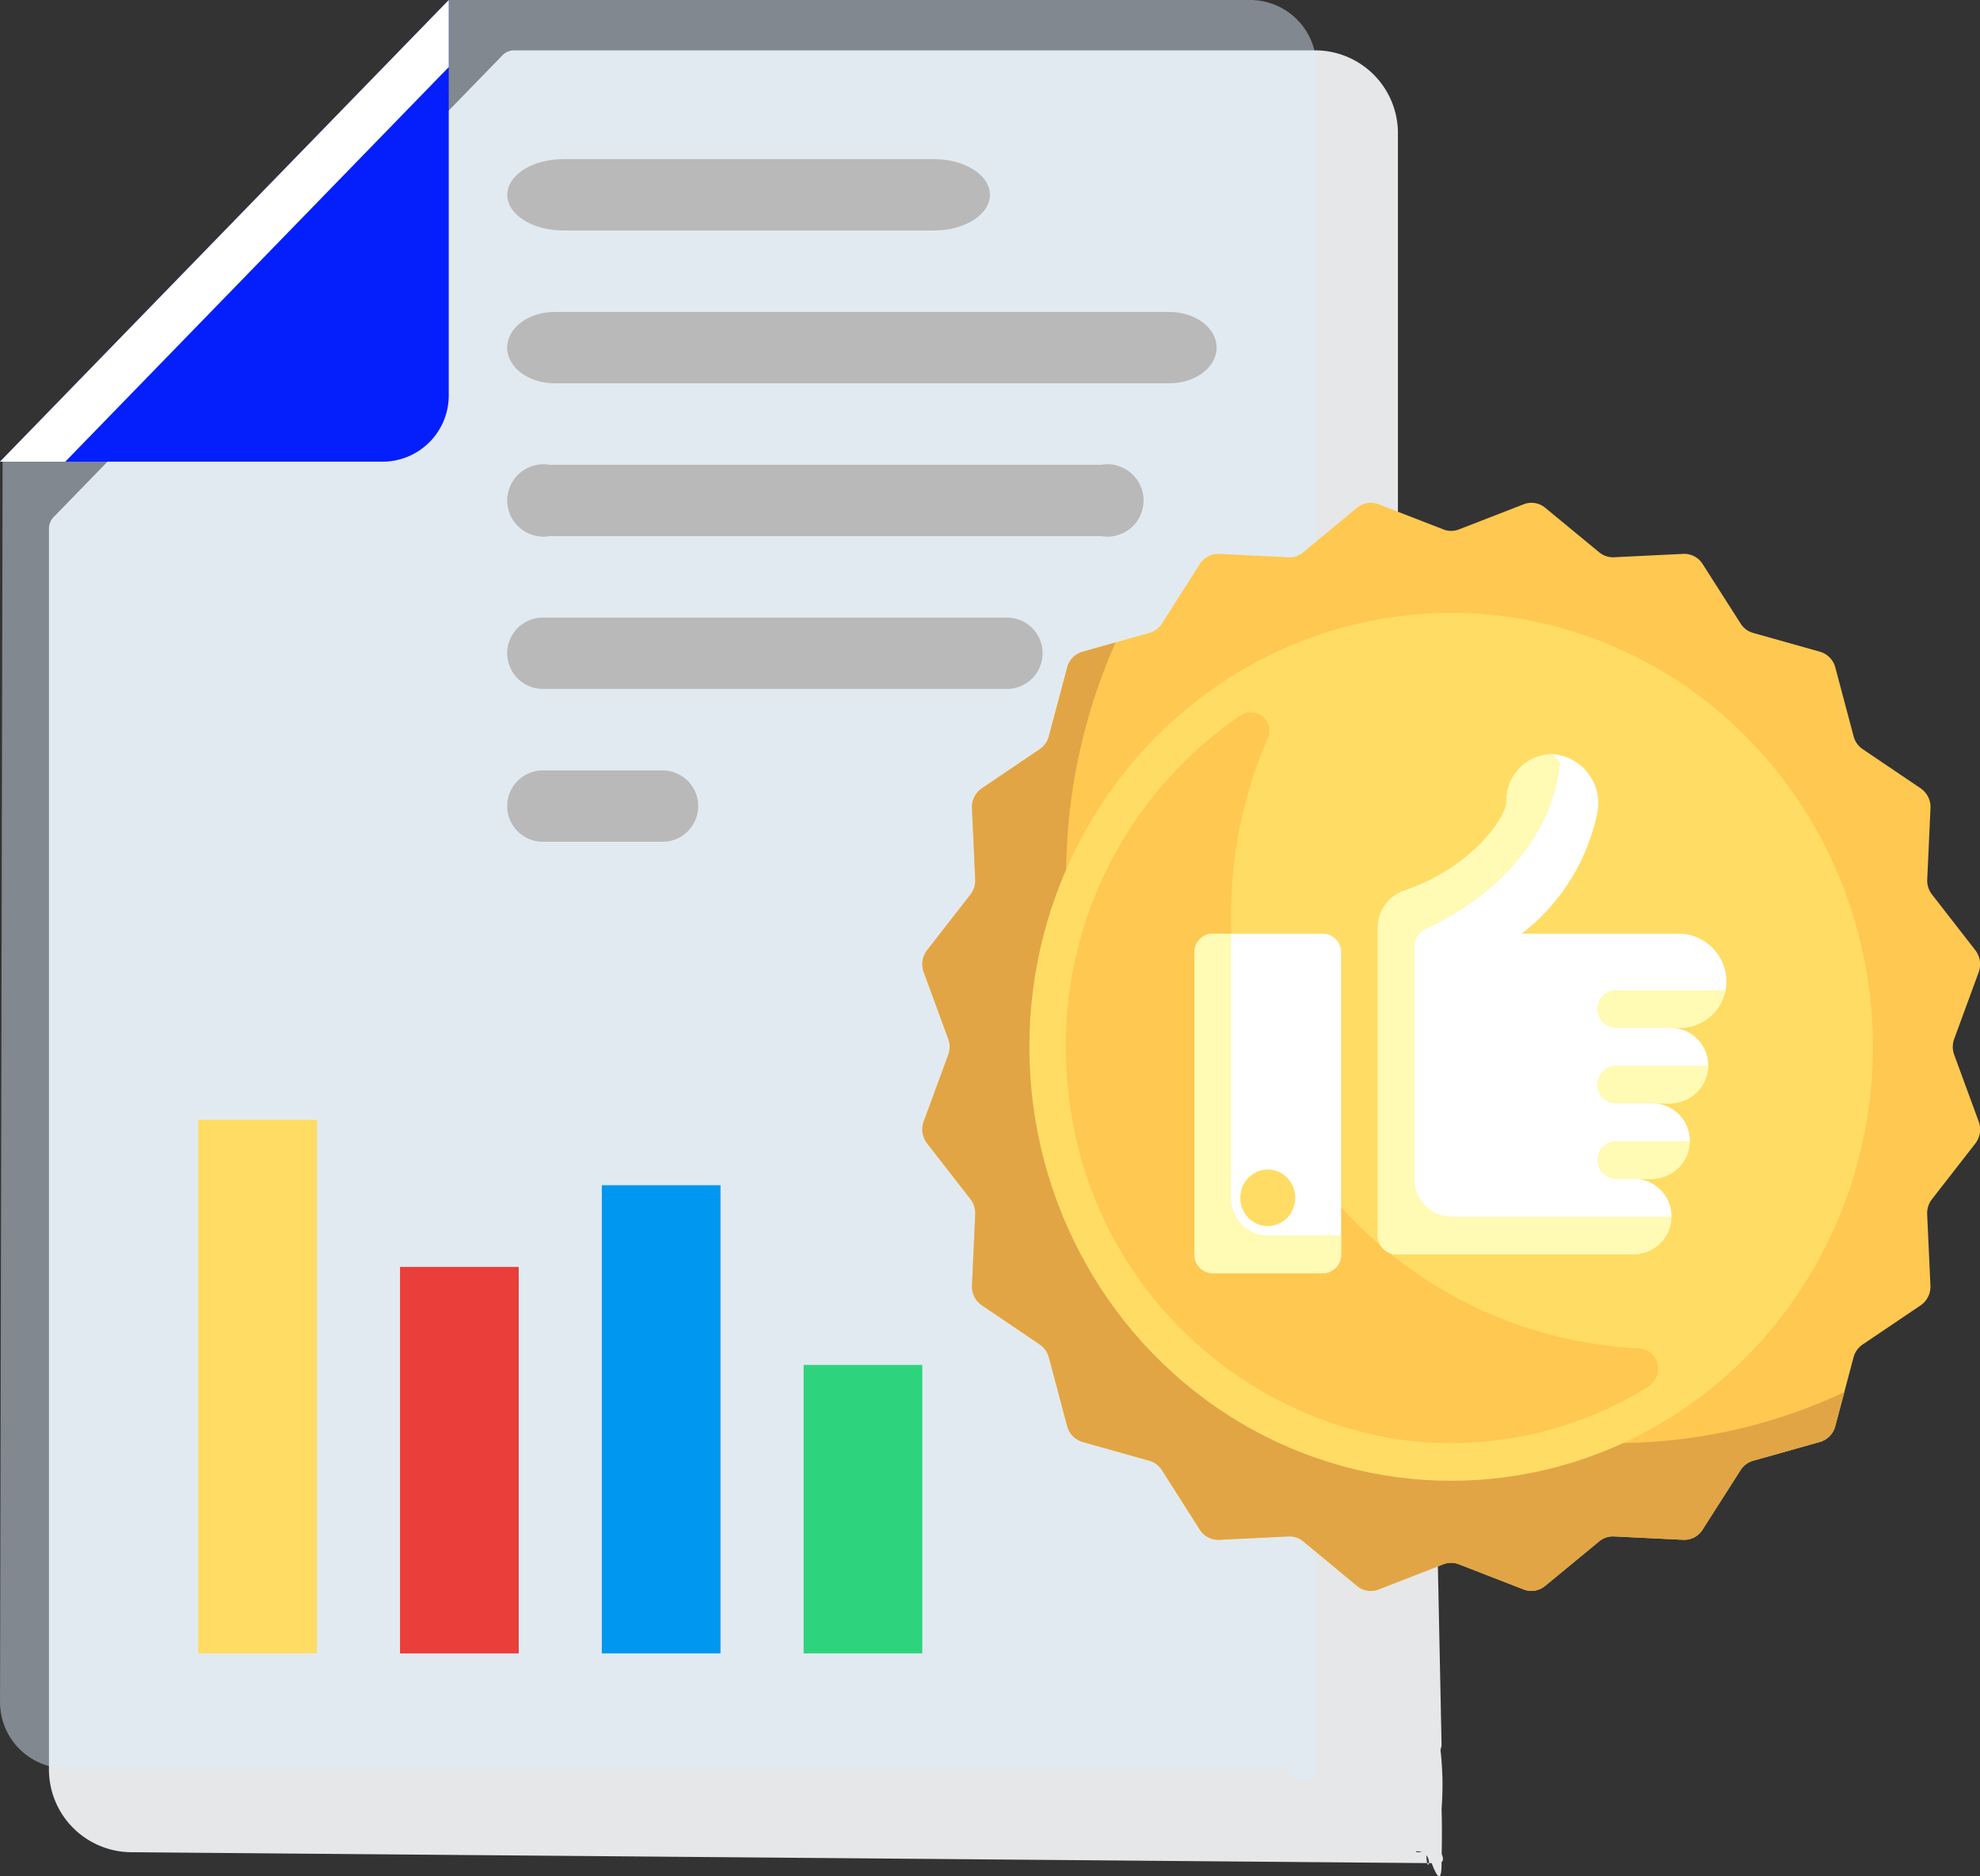
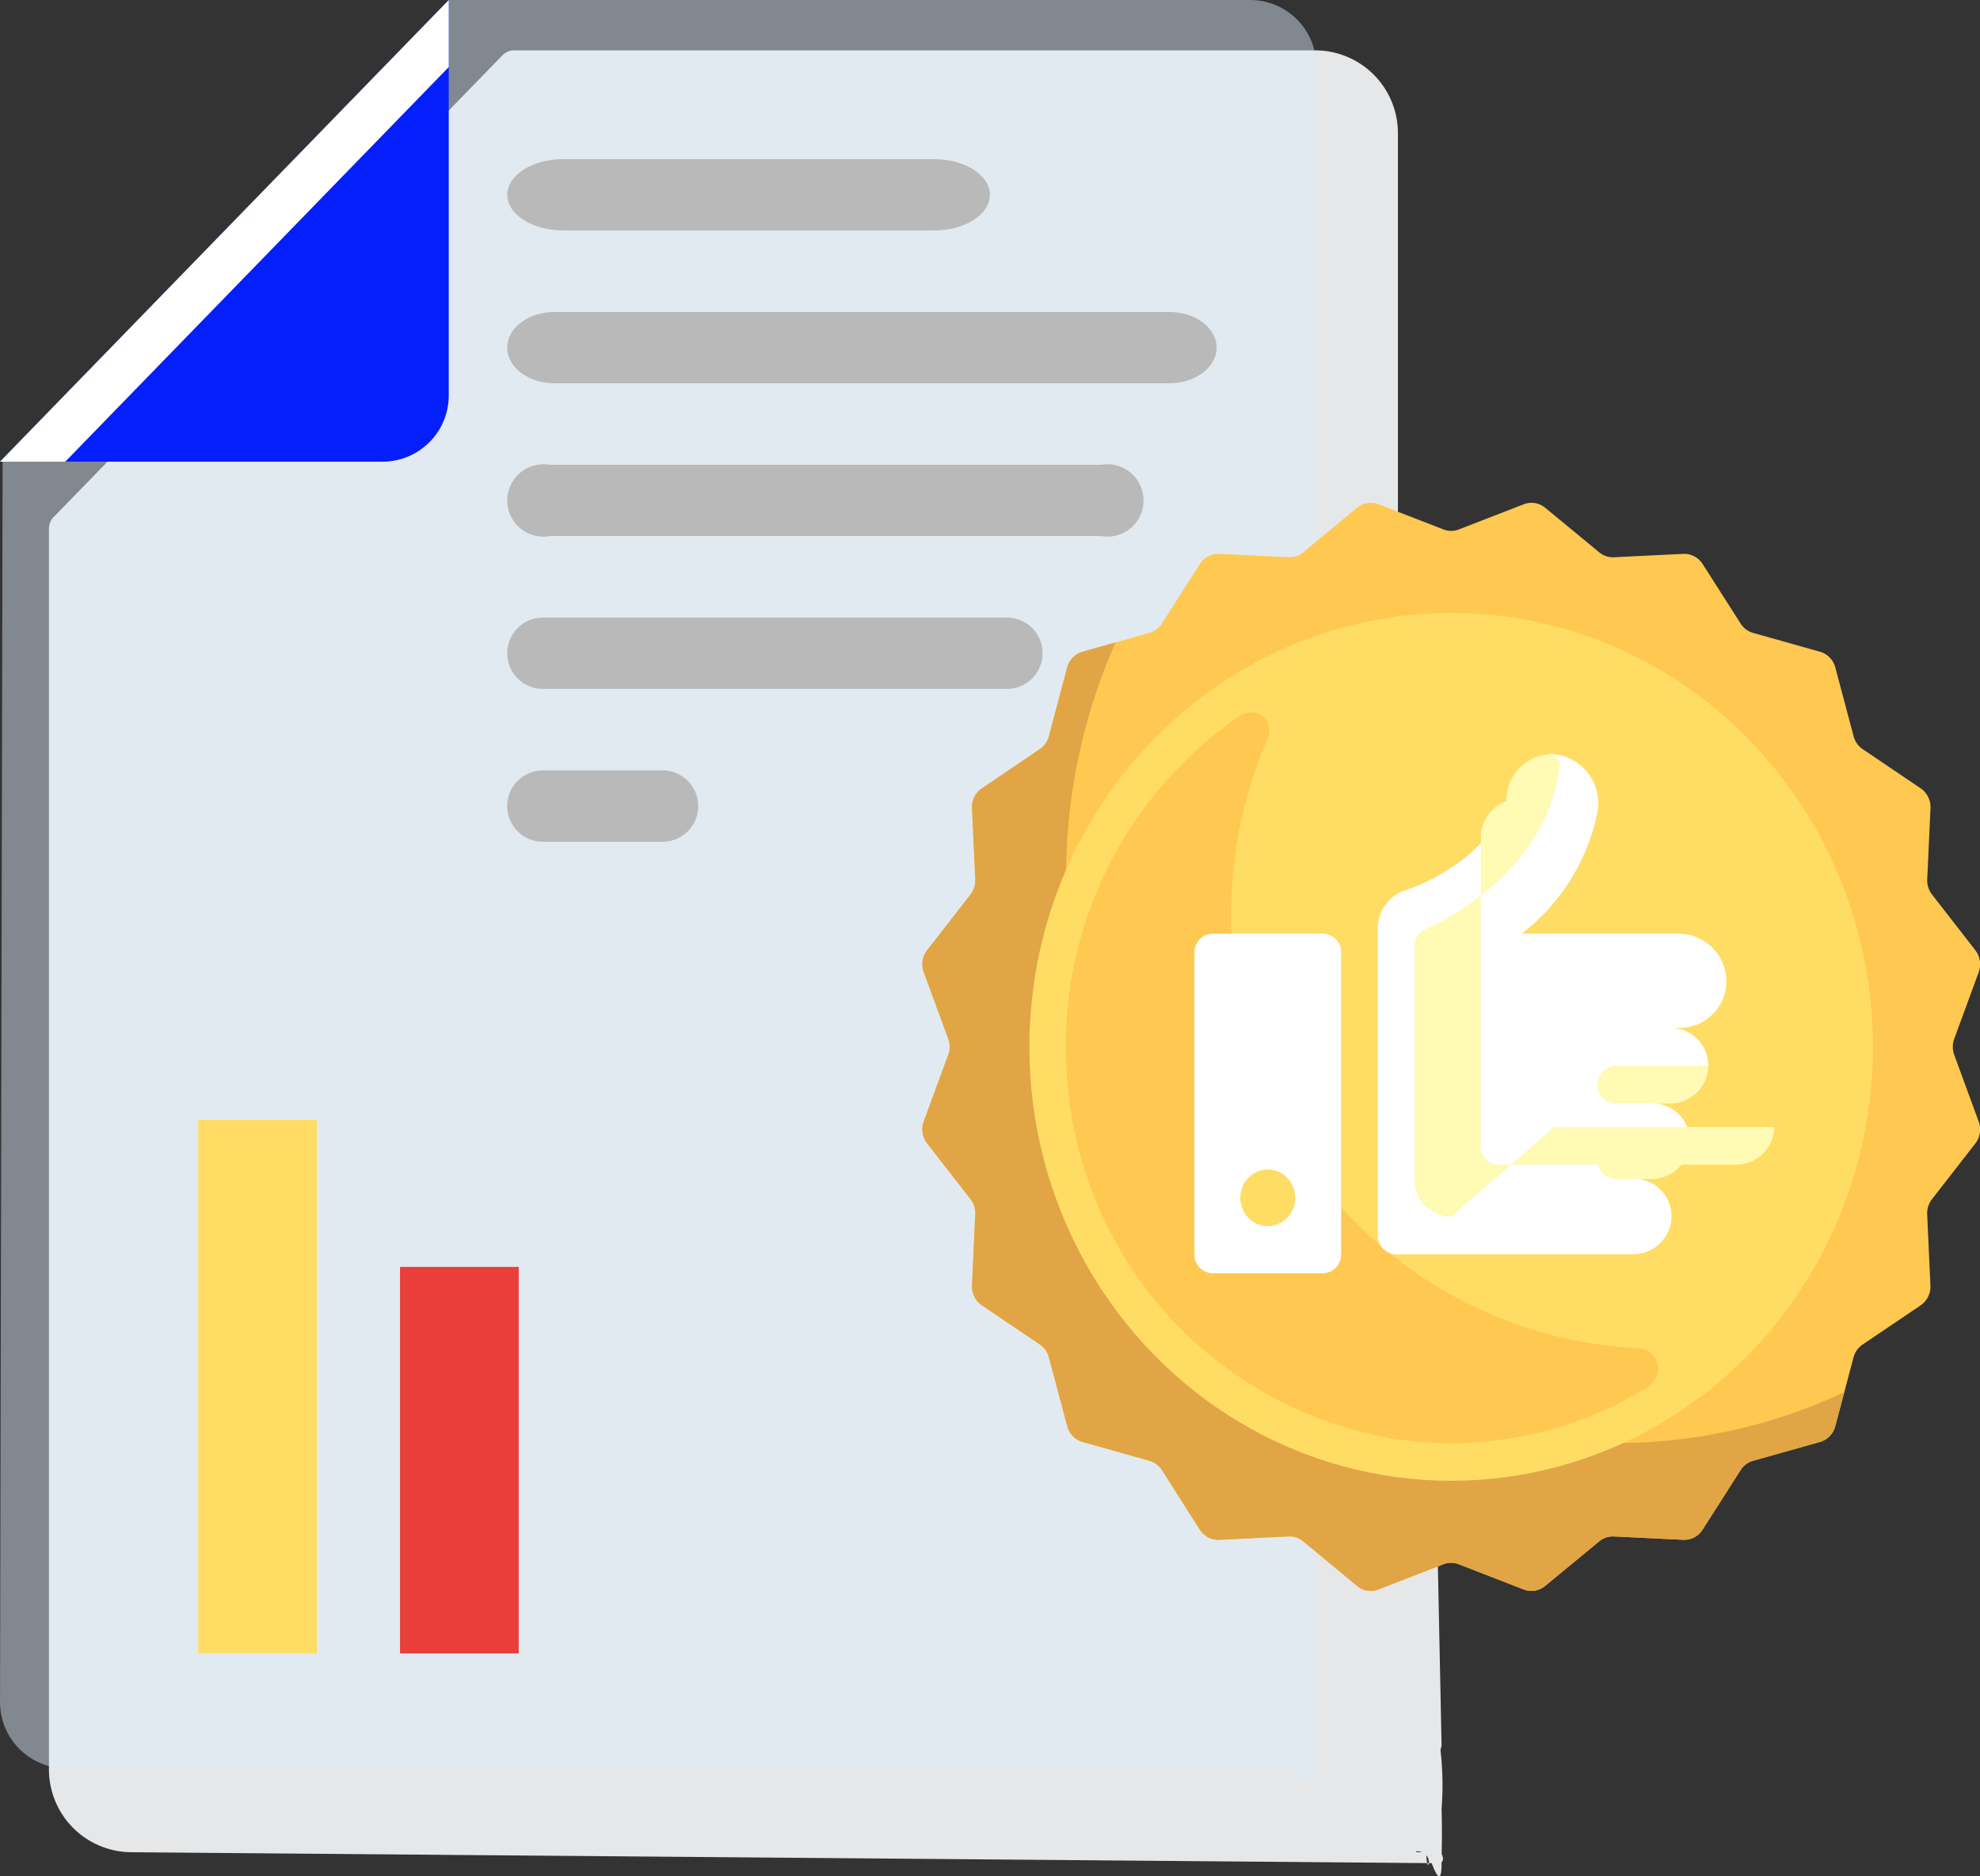
<svg xmlns="http://www.w3.org/2000/svg" width="66.94" height="63.445" viewBox="0 0 66.94 63.445">
  <rect x="0" y="0" width="66.94" height="63.445" fill="#333333" stroke="none" />
  <defs>
    <style>
      .cls-1 {
        fill: #e6e7e8;
      }

      .cls-2 {
        fill: #deedfe;
        opacity: 0.454;
      }

      .cls-3 {
        fill: #2dd47d;
      }

      .cls-4 {
        fill: #0097f0;
      }

      .cls-5 {
        fill: #e93e3a;
      }

      .cls-6 {
        fill: #ffdc64;
      }

      .cls-7 {
        fill: #041ffb;
      }

      .cls-8 {
        fill: #fff;
      }

      .cls-9 {
        fill: #ffc850;
      }

      .cls-10 {
        fill: #e1a546;
      }

      .cls-11 {
        fill: #fffab4;
      }

      .cls-12 {
        fill: #b9b9b9;
      }
    </style>
  </defs>
  <g id="Group_9165" data-name="Group 9165" transform="translate(-215.36 -317.582)">
    <g id="Group_8919" data-name="Group 8919" transform="translate(215.36 317.582)">
      <path id="Path_4760" data-name="Path 4760" class="cls-1" d="M59.55,35.927V15.172a2.8,2.8,0,0,0-2.758-2.838H29.667a.543.543,0,0,0-.39.166L14.136,28.08a.575.575,0,0,0-.192.43V70.421A2.8,2.8,0,0,0,16.7,73.259l44.188.371c1.119,0-2.979-4.09-8.8-5.888l7.873,5.517c.965-.242.55,1.067.55,0h-.344l.859-3.606-.14-6.8c.762-2.055-2.981-4.148-6.112-10.69,1.695,3.377,6.252,25.284,6.252,21.466,0-.4.026-.882,0-1.843a10.247,10.247,0,0,0,0-1.591c-.184-2.682-1.5-1.827-1.48-34.268Z" transform="translate(-12.289 -10.631)" />
      <path id="Path_4761" data-name="Path 4761" class="cls-2" d="M55.446,69.124V56.17c-.764-2.1-5.86.508-7.482-1.052a14.143,14.143,0,0,1-4.349-10.033A12.005,12.005,0,0,1,55.446,32.912V11.6A2.239,2.239,0,0,0,53.24,9.333H26.116L10.945,24.943l.487-.351-.4.285-.087,41.977a2.239,2.239,0,0,0,2.207,2.271H54.715C53.9,69.124,55.446,69.964,55.446,69.124Z" transform="translate(-10.944 -9.333)" />
      <g id="Group_8855" data-name="Group 8855" transform="translate(6.701 37.865)">
-         <path id="Path_4762" data-name="Path 4762" class="cls-3" d="M0,0H4.013V9.754H0Z" transform="translate(24.48 18.04) rotate(180)" />
-         <path id="Path_4763" data-name="Path 4763" class="cls-4" d="M0,0H4.013V15.83H0Z" transform="translate(17.658 18.04) rotate(180)" />
        <path id="Path_4764" data-name="Path 4764" class="cls-5" d="M0,0H4.013V13.069H0Z" transform="translate(10.836 18.041) rotate(180)" />
        <path id="Path_4765" data-name="Path 4765" class="cls-6" d="M0,0H4.013V18.04H0Z" transform="translate(4.013 18.04) rotate(180)" />
      </g>
      <path id="Path_4766" data-name="Path 4766" class="cls-7" d="M26.115,9.333h0V22.672a2.239,2.239,0,0,1-2.207,2.271H10.944Z" transform="translate(-10.944 -9.333)" />
      <path id="Path_4767" data-name="Path 4767" class="cls-8" d="M26.116,9.334h0L10.944,24.943h2.207L26.116,11.6Z" transform="translate(-10.944 -9.333)" />
      <g id="recommended" transform="translate(31.182 17)">
        <path id="Path_4750" data-name="Path 4750" class="cls-9" d="M18.142.9,20.334.049a.723.723,0,0,1,.724.118l1.829,1.508a.726.726,0,0,0,.5.166l2.341-.114a.733.733,0,0,1,.653.342l1.286,2.015a.741.741,0,0,0,.423.316l2.26.636a.75.75,0,0,1,.518.533l.618,2.326a.76.76,0,0,0,.307.435l1.959,1.324a.768.768,0,0,1,.333.672l-.11,2.408a.775.775,0,0,0,.162.511L35.6,15.127a.778.778,0,0,1,.115.745l-.828,2.255a.781.781,0,0,0,0,.538l.828,2.255a.778.778,0,0,1-.115.745l-1.465,1.882a.775.775,0,0,0-.162.511l.11,2.408a.768.768,0,0,1-.333.672L31.79,28.461a.76.76,0,0,0-.307.435l-.618,2.326a.75.75,0,0,1-.518.533l-2.26.636a.741.741,0,0,0-.423.316l-1.286,2.015a.733.733,0,0,1-.653.342l-2.341-.114a.726.726,0,0,0-.5.166l-1.829,1.508a.723.723,0,0,1-.724.118l-2.192-.852a.72.72,0,0,0-.523,0l-2.192.852a.723.723,0,0,1-.724-.118l-1.829-1.508a.725.725,0,0,0-.5-.166l-2.341.114a.733.733,0,0,1-.653-.342L8.1,32.707a.741.741,0,0,0-.423-.316l-2.26-.636a.75.75,0,0,1-.518-.533L4.278,28.9a.76.76,0,0,0-.307-.435L2.012,27.138a.768.768,0,0,1-.333-.672l.11-2.408a.775.775,0,0,0-.162-.511L.164,21.664a.778.778,0,0,1-.115-.745l.828-2.255a.781.781,0,0,0,0-.538L.049,15.871a.778.778,0,0,1,.115-.745l1.465-1.882a.775.775,0,0,0,.162-.511l-.11-2.408a.768.768,0,0,1,.333-.672L3.971,8.33a.76.76,0,0,0,.307-.435L4.9,5.569a.75.75,0,0,1,.518-.533L7.675,4.4A.741.741,0,0,0,8.1,4.084L9.384,2.069a.733.733,0,0,1,.653-.342l2.341.114a.726.726,0,0,0,.5-.166L14.7.167a.723.723,0,0,1,.724-.118L17.619.9A.719.719,0,0,0,18.142.9Z" transform="translate(-0.001 0.001)" />
        <path id="Path_4751" data-name="Path 4751" class="cls-10" d="M23.461,92.777c-10.273,0-18.6-8.569-18.6-19.138a19.525,19.525,0,0,1,1.674-7.933l-1.12.315a.75.75,0,0,0-.518.533L4.278,68.88a.76.76,0,0,1-.307.435L2.013,70.639a.768.768,0,0,0-.333.672l.11,2.408a.776.776,0,0,1-.162.512L.164,76.112a.778.778,0,0,0-.115.744l.828,2.255a.781.781,0,0,1,0,.538L.049,81.9a.778.778,0,0,0,.115.745l1.465,1.882a.775.775,0,0,1,.162.511l-.11,2.408a.768.768,0,0,0,.333.672l1.959,1.324a.76.76,0,0,1,.307.435L4.9,92.207a.751.751,0,0,0,.518.533l2.26.636a.74.74,0,0,1,.423.316l1.286,2.015a.733.733,0,0,0,.653.342l2.341-.114a.726.726,0,0,1,.5.166L14.7,97.61a.723.723,0,0,0,.724.118l2.192-.852a.72.72,0,0,1,.523,0l2.192.852a.722.722,0,0,0,.724-.118L22.886,96.1a.726.726,0,0,1,.5-.166l2.341.114a.733.733,0,0,0,.653-.342l1.286-2.015a.741.741,0,0,1,.423-.316l2.26-.636a.75.75,0,0,0,.518-.533l.306-1.152A18.09,18.09,0,0,1,23.461,92.777Z" transform="translate(-0.001 -60.984)" />
        <ellipse id="Ellipse_243" data-name="Ellipse 243" class="cls-6" cx="14.26" cy="14.673" rx="14.26" ry="14.673" transform="translate(3.619 3.723)" />
        <path id="Path_4752" data-name="Path 4752" class="cls-9" d="M89.447,120.144a.667.667,0,0,0-.518-.274,14.486,14.486,0,0,1-13.778-14.661,14.9,14.9,0,0,1,1.234-5.955.625.625,0,0,0-.889-.8,13.515,13.515,0,0,0-5.85,12.685A13.265,13.265,0,0,0,80.6,122.916a12.607,12.607,0,0,0,8.649-1.749.714.714,0,0,0,.2-1.023Z" transform="translate(-64.712 -91.279)" />
        <g id="Group_8853" data-name="Group 8853" transform="translate(9.199 8.5)">
          <path id="Path_4753" data-name="Path 4753" class="cls-8" d="M136.054,214.216h-3.72a.629.629,0,0,1-.62-.638V203.371a.629.629,0,0,1,.62-.638h3.72a.629.629,0,0,1,.62.638v10.207A.629.629,0,0,1,136.054,214.216Z" transform="translate(-131.714 -196.664)" />
          <path id="Path_4754" data-name="Path 4754" class="cls-8" d="M232.266,125.782a1.626,1.626,0,0,0-1.63-1.43h-5.278a6.92,6.92,0,0,0,2.565-4.142,1.661,1.661,0,0,0-1.517-1.927,1.566,1.566,0,0,0-1.564,1.587c0,.574-1.212,2.279-3.482,3.037l-.01,0a1.36,1.36,0,0,0-.859,1.309v10.339a.629.629,0,0,0,.62.638h8a1.3,1.3,0,0,0,1.289-1.062,1.266,1.266,0,0,0-1.223-1.49h.554a1.3,1.3,0,0,0,1.289-1.062,1.266,1.266,0,0,0-1.223-1.49h.554a1.3,1.3,0,0,0,1.289-1.062,1.266,1.266,0,0,0-1.223-1.49h.31A1.578,1.578,0,0,0,232.266,125.782Z" transform="translate(-214.291 -118.283)" />
        </g>
        <g id="Group_8854" data-name="Group 8854" transform="translate(9.199 8.5)">
          <path id="Path_4755" data-name="Path 4755" class="cls-11" d="M327.642,300.387a.638.638,0,0,0,0,1.276h1.177a1.3,1.3,0,0,0,1.289-1.062,1.347,1.347,0,0,0,.011-.214Z" transform="translate(-313.382 -287.301)" />
          <path id="Path_4756" data-name="Path 4756" class="cls-11" d="M327.642,264.877a.638.638,0,0,0,0,1.276h1.8a1.3,1.3,0,0,0,1.289-1.062,1.339,1.339,0,0,0,.011-.214Z" transform="translate(-313.382 -254.343)" />
-           <path id="Path_4757" data-name="Path 4757" class="cls-11" d="M327.642,229.367a.638.638,0,0,0,0,1.276h2.173a1.556,1.556,0,0,0,1.51-1.276h-3.684Z" transform="translate(-313.382 -221.385)" />
-           <path id="Path_4758" data-name="Path 4758" class="cls-11" d="M222.972,133.923a1.258,1.258,0,0,1-1.24-1.276v-7.861a.641.641,0,0,1,.377-.587c1.015-.454,4.209-2.2,4.545-5.638l-.257-.276a1.566,1.566,0,0,0-1.554,1.587c0,.574-1.212,2.279-3.482,3.037h0a1.3,1.3,0,0,0-.868,1.234v10.418a.629.629,0,0,0,.62.638h8a1.282,1.282,0,0,0,1.3-1.271l0,0h-7.437Z" transform="translate(-214.292 -118.285)" />
-           <path id="Path_4759" data-name="Path 4759" class="cls-11" d="M134.194,212.941a1.258,1.258,0,0,1-1.24-1.276v-8.931h-.62a.629.629,0,0,0-.62.638v10.207a.629.629,0,0,0,.62.638h3.72a.629.629,0,0,0,.62-.638v-.638Z" transform="translate(-131.714 -196.665)" />
+           <path id="Path_4758" data-name="Path 4758" class="cls-11" d="M222.972,133.923a1.258,1.258,0,0,1-1.24-1.276v-7.861a.641.641,0,0,1,.377-.587c1.015-.454,4.209-2.2,4.545-5.638l-.257-.276a1.566,1.566,0,0,0-1.554,1.587h0a1.3,1.3,0,0,0-.868,1.234v10.418a.629.629,0,0,0,.62.638h8a1.282,1.282,0,0,0,1.3-1.271l0,0h-7.437Z" transform="translate(-214.292 -118.285)" />
        </g>
        <ellipse id="Ellipse_244" data-name="Ellipse 244" class="cls-6" cx="0.93" cy="0.957" rx="0.93" ry="0.957" transform="translate(10.749 22.543)" />
      </g>
    </g>
    <g id="patent" transform="translate(230.507 322.671)">
      <g id="Group_8946" data-name="Group 8946" transform="translate(0 0)">
        <path id="Path_4919" data-name="Path 4919" class="cls-12" d="M178.613,227.346H159.966a1.224,1.224,0,1,1,0-2.412h18.647a1.224,1.224,0,1,1,0,2.412Zm0,0" transform="translate(-156.531 -214.307)" />
        <path id="Path_4920" data-name="Path 4920" class="cls-12" d="M175.426,291.611H159.738a1.206,1.206,0,1,1,0-2.412h15.688a1.206,1.206,0,1,1,0,2.412Zm0,0" transform="translate(-156.531 -273.406)" />
        <path id="Path_4916" data-name="Path 4916" class="cls-12" d="M220.1,82.744h-12.54c-1.043,0-1.889-.54-1.889-1.206s.845-1.206,1.889-1.206H220.1c1.043,0,1.889.54,1.889,1.206S221.14,82.744,220.1,82.744Zm0,0" transform="translate(-203.668 -80.04)" />
        <path id="Path_4917" data-name="Path 4917" class="cls-12" d="M163.784,355.881h-4.047a1.206,1.206,0,0,1,0-2.412h4.047a1.206,1.206,0,0,1,0,2.412Zm0,0" transform="translate(-156.531 -332.508)" />
        <path id="Path_4918" data-name="Path 4918" class="cls-12" d="M180.915,163.08H160.131c-.883,0-1.6-.54-1.6-1.206s.716-1.206,1.6-1.206h20.785c.883,0,1.6.54,1.6,1.206S181.8,163.08,180.915,163.08Zm0,0" transform="translate(-156.531 -155.209)" />
      </g>
    </g>
  </g>
</svg>